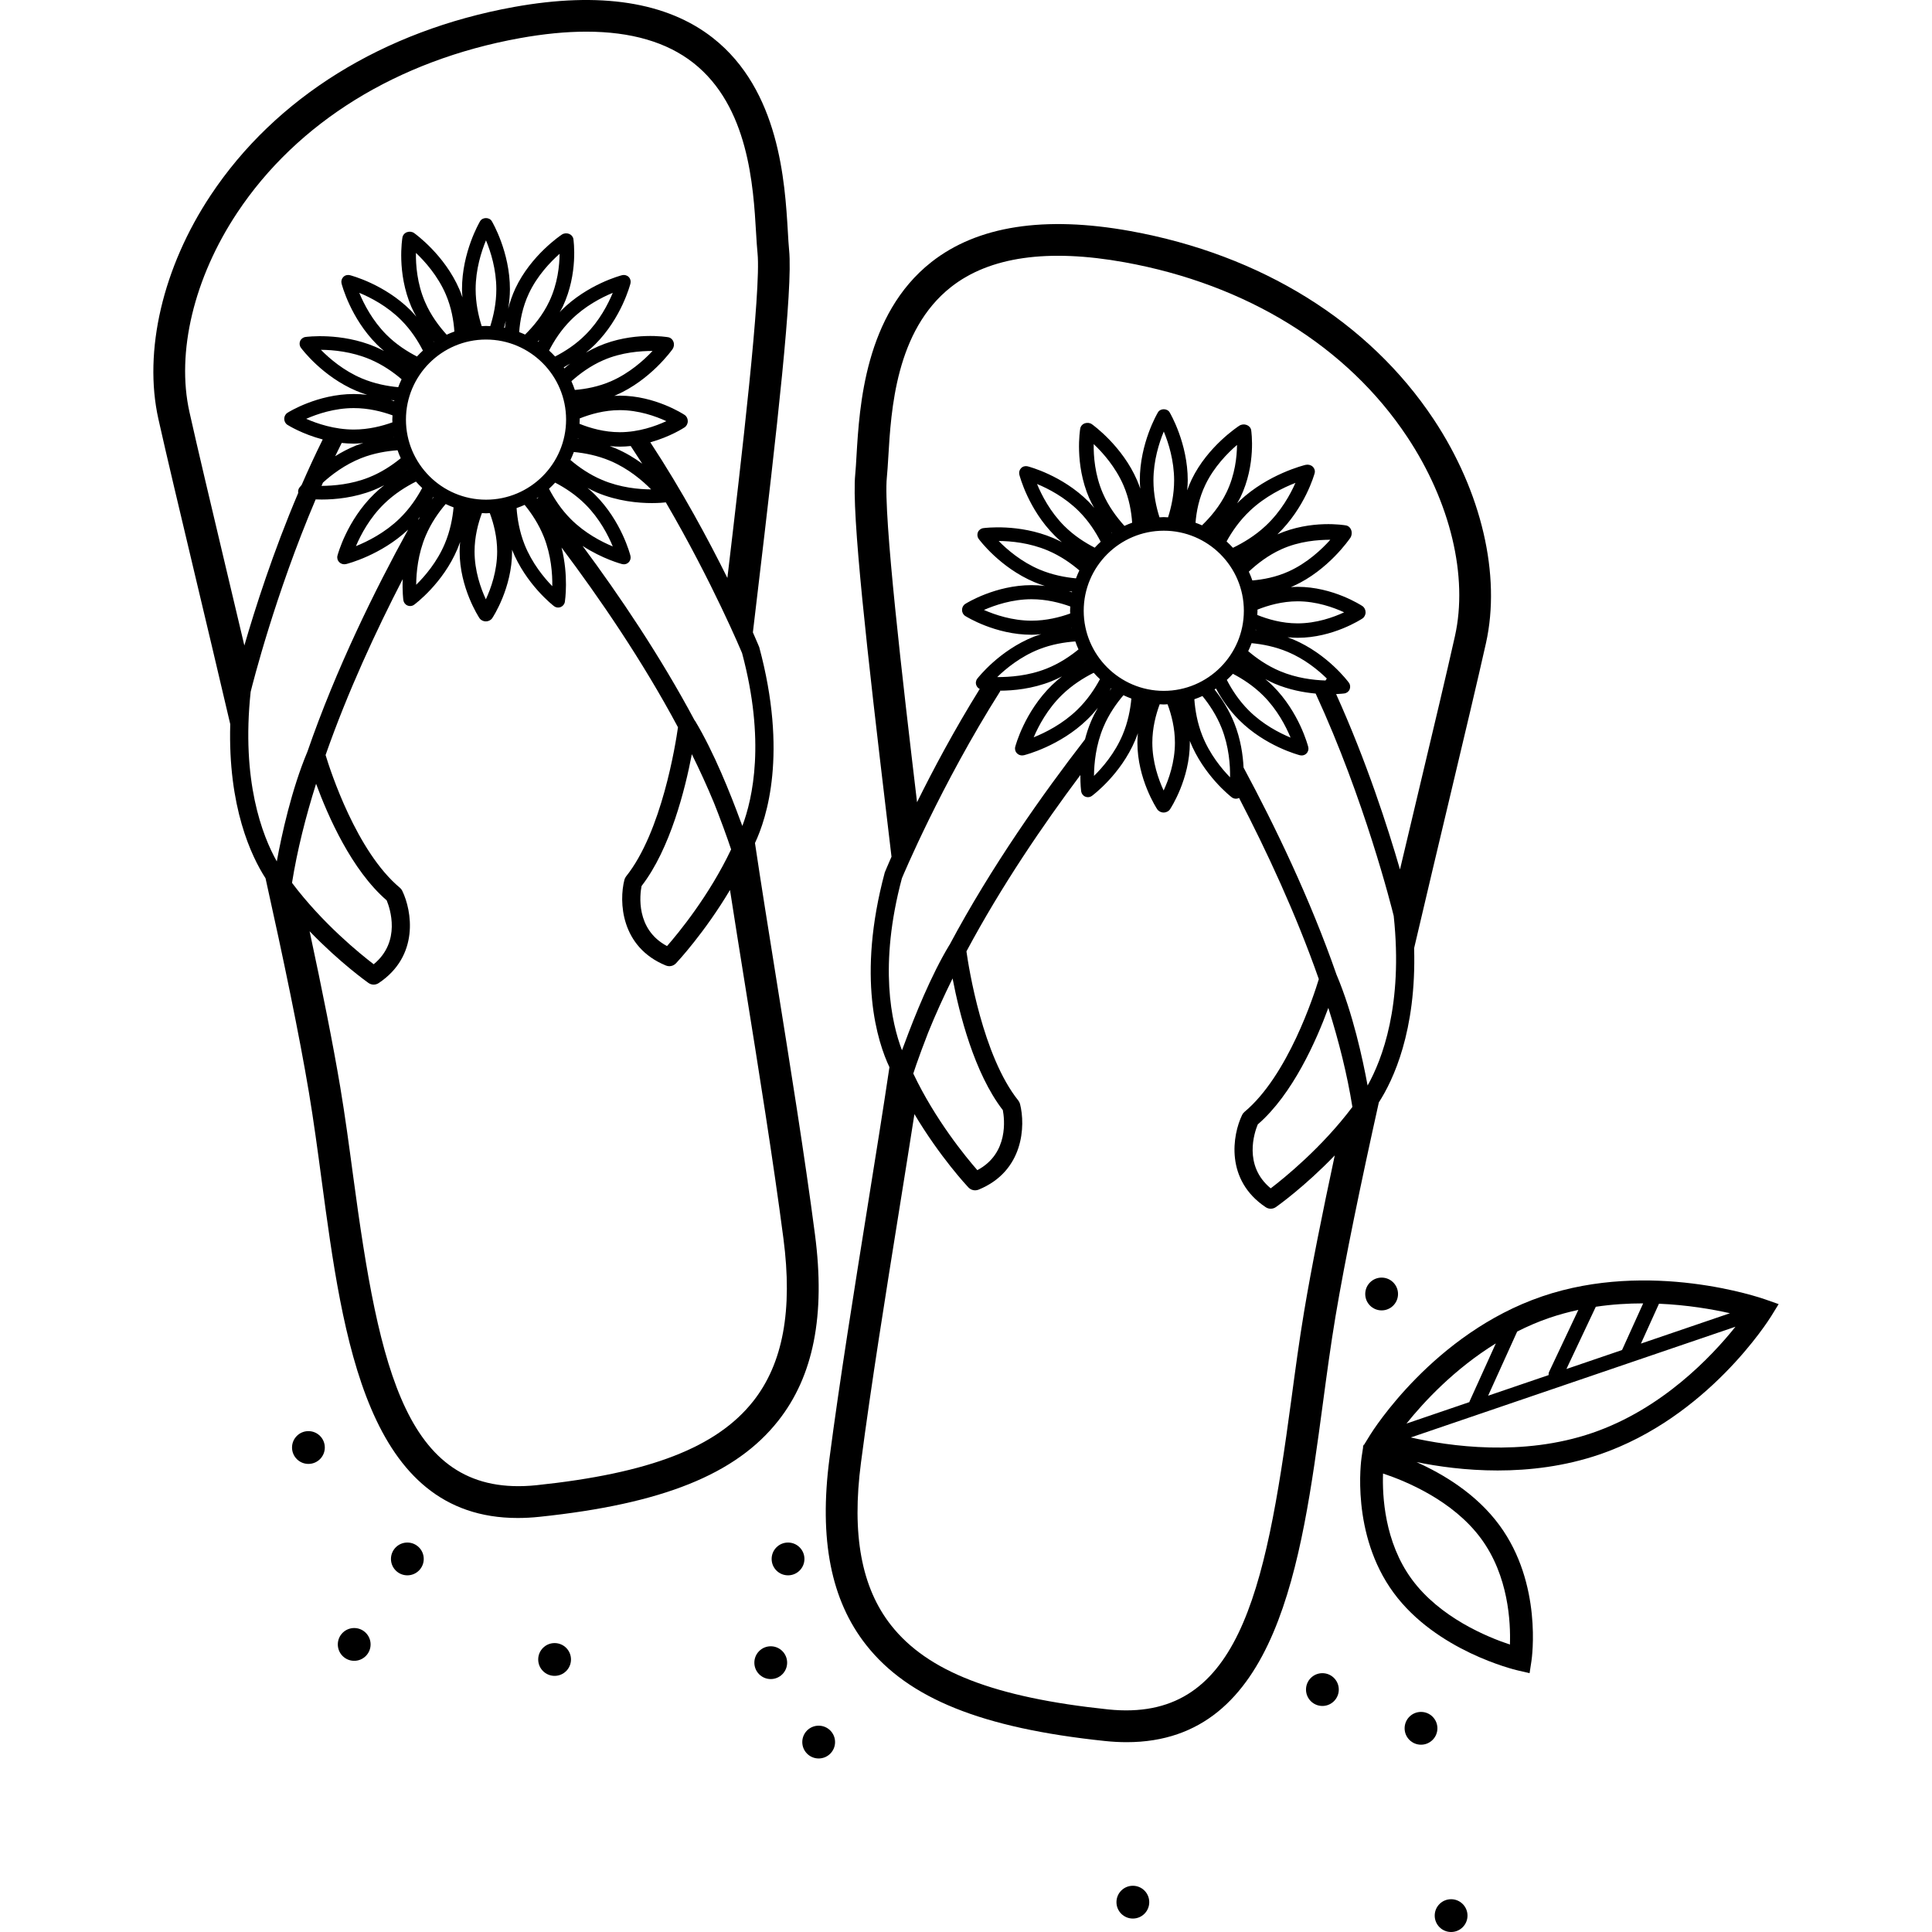
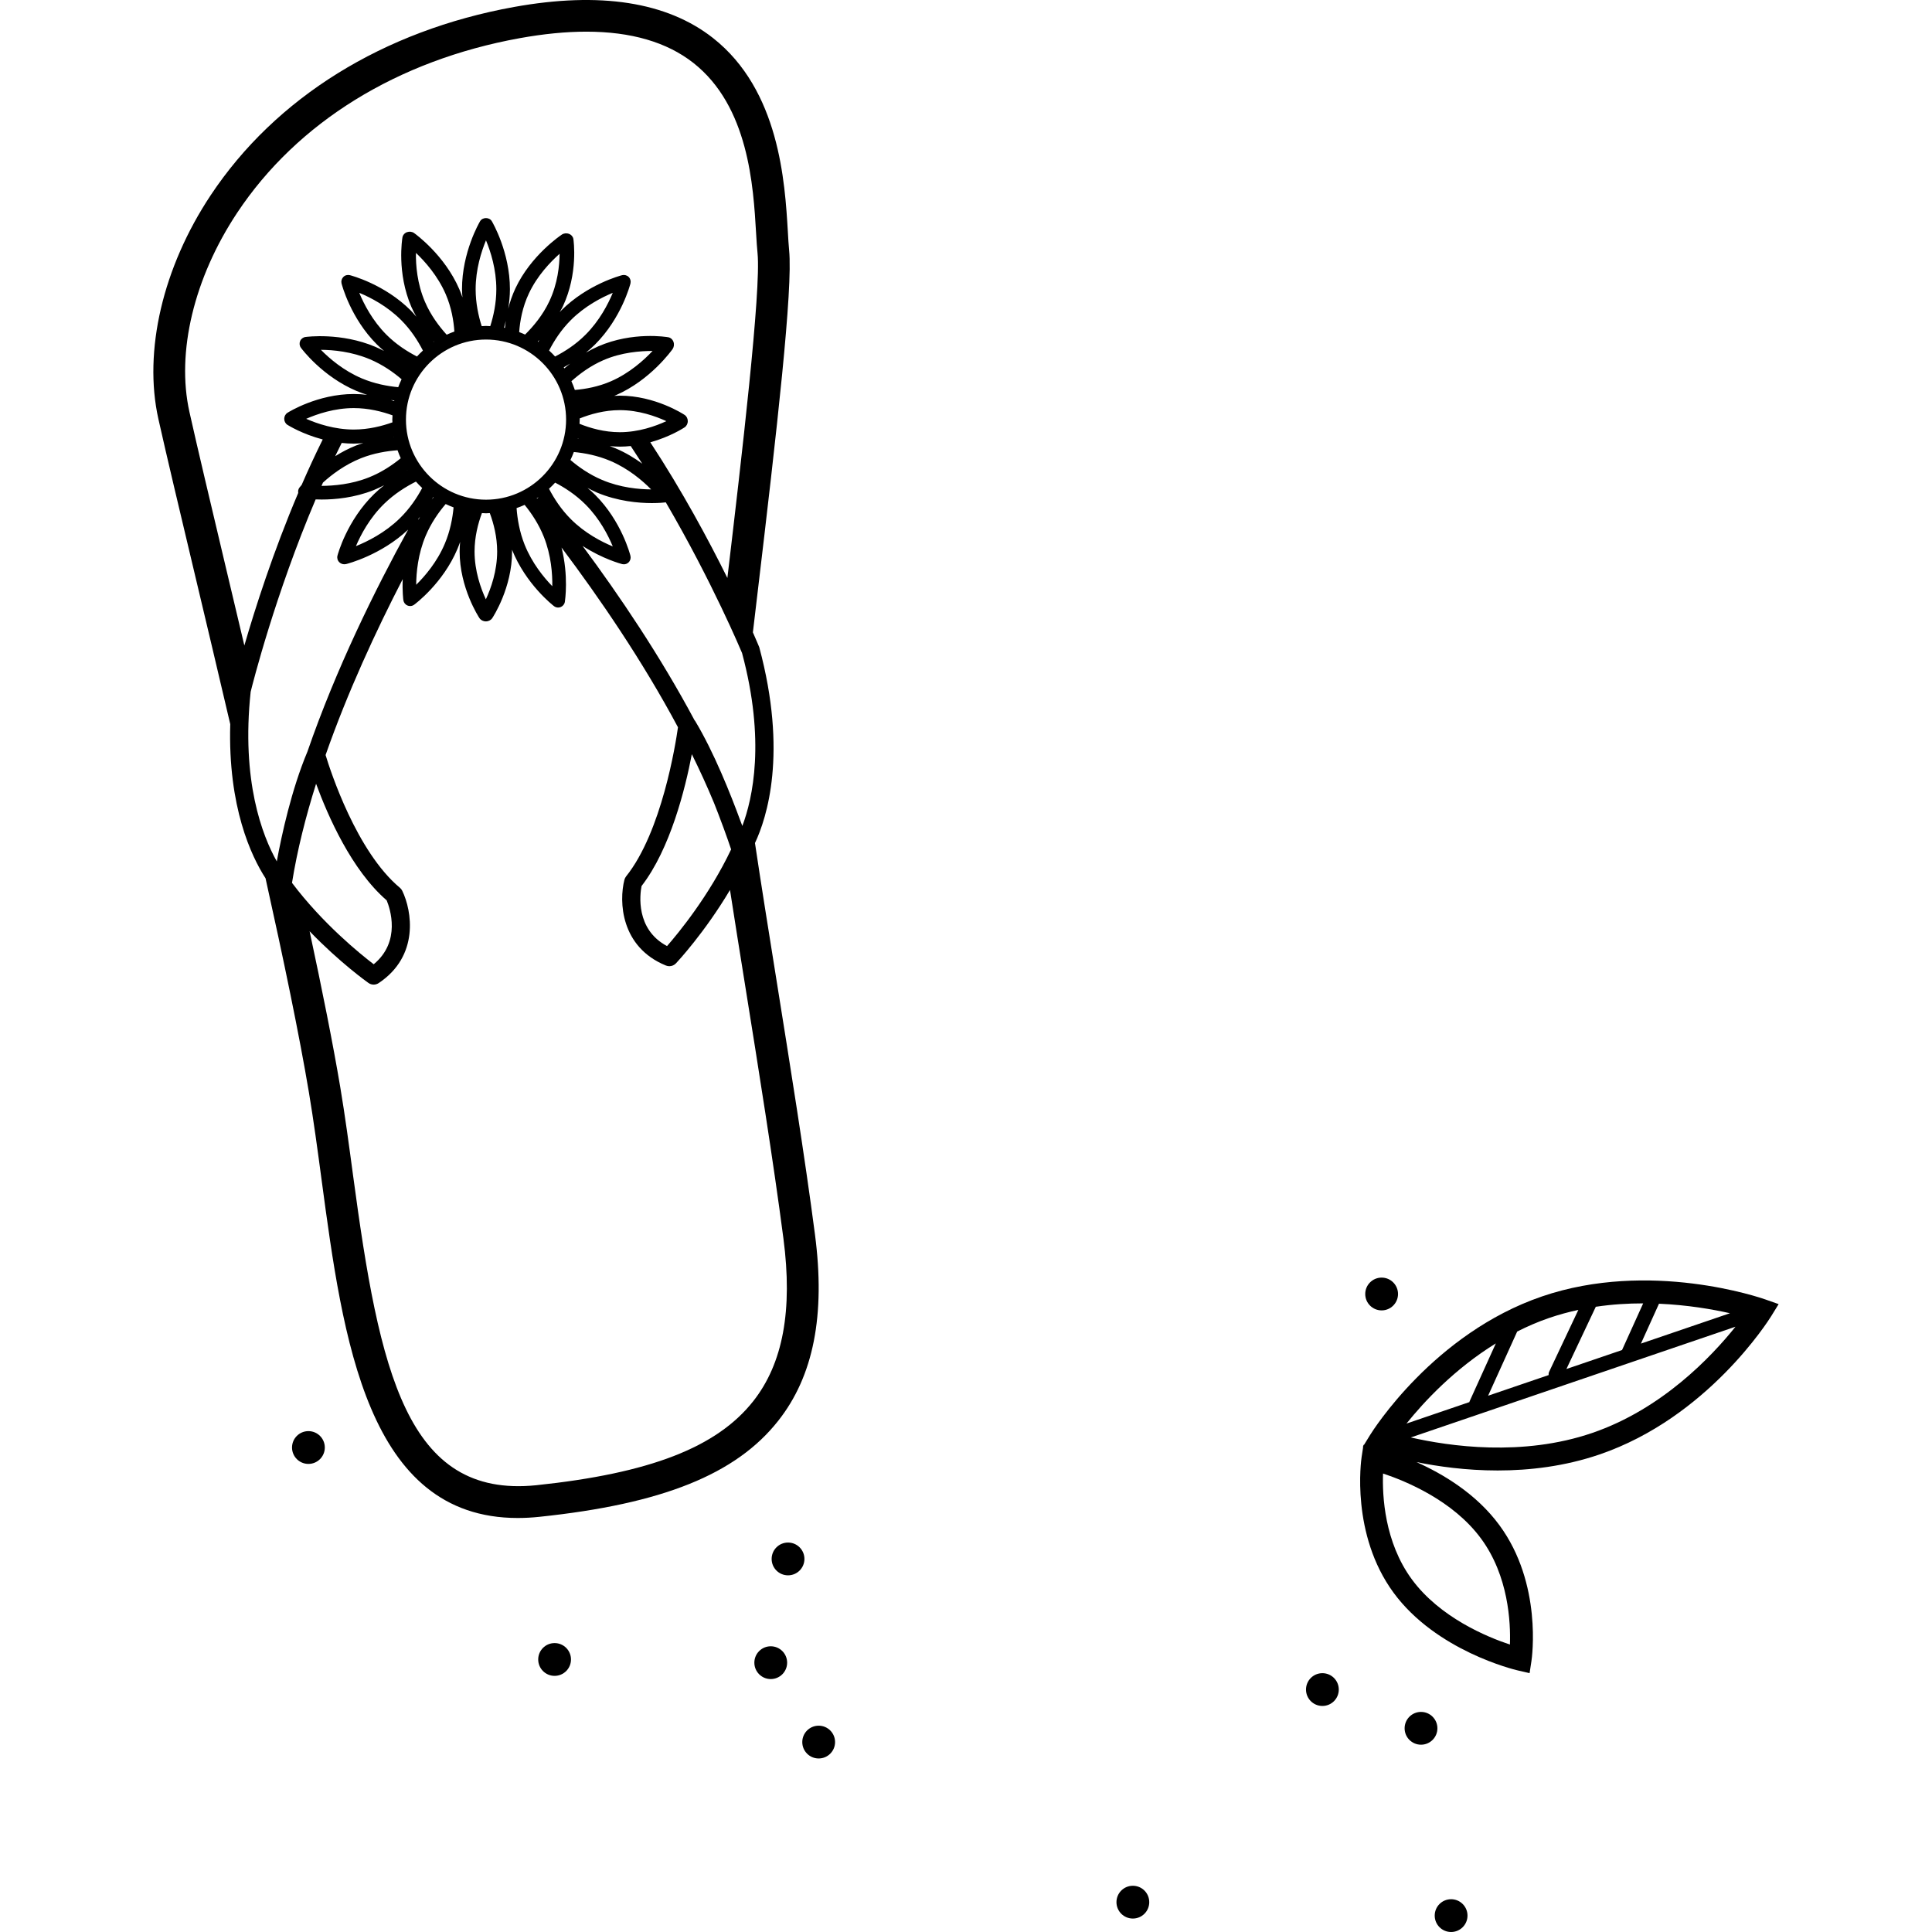
<svg xmlns="http://www.w3.org/2000/svg" fill="#000000" height="800px" width="800px" version="1.1" id="Layer_1" viewBox="0 0 241.372 241.372" xml:space="preserve">
  <g>
    <g>
      <g>
        <path d="M220.552,162.344c-0.58-0.208-14.44-4.984-27.92-0.372h0.004c-13.5,4.616-21.132,16.772-21.452,17.284l-0.78,1.266     l-0.06-0.014l-0.023,0.149l-0.061,0.099l0.044,0.015l-0.192,1.253c-0.06,0.392-1.376,9.648,3.992,16.96     c5.332,7.264,15.084,9.608,15.5,9.704l1.492,0.348l0.232-1.516c0.06-0.388,1.38-9.648-3.992-16.96     c-2.892-3.943-7.081-6.427-10.38-7.898c2.666,0.545,6.195,1.05,10.152,1.05c3.976,0,8.372-0.512,12.728-2     c13.5-4.616,21.132-16.772,21.452-17.284l0.924-1.5L220.552,162.344z M216.131,164.067l-11.123,3.794l2.256-4.983     C210.817,163.033,213.923,163.568,216.131,164.067z M205.288,162.836l-2.64,5.829l-6.95,2.37l3.671-7.776     C201.399,162.956,203.389,162.836,205.288,162.836z M193.552,164.652h0.004c1.207-0.413,2.422-0.741,3.633-1.001l-3.649,7.729     c-0.063,0.135-0.076,0.276-0.066,0.414l-7.559,2.578l3.633-8.019C190.819,165.713,192.149,165.132,193.552,164.652z      M186.881,167.835l-3.285,7.249c-0.013,0.028-0.01,0.058-0.02,0.086l-7.861,2.681     C177.897,175.135,181.704,171.029,186.881,167.835z M185.048,192.24c3.42,4.66,3.692,10.44,3.592,13.22     c-2.824-0.936-8.74-3.364-12.256-8.152c-3.42-4.656-3.696-10.436-3.596-13.216C175.62,185.032,181.548,187.464,185.048,192.24z      M198.92,179.024c-8.728,2.99-17.876,1.657-22.667,0.563l40.566-13.835C213.808,169.518,207.607,176.055,198.92,179.024z" />
        <path d="M97.22,177.512c4.416-5.58,5.92-13.204,4.596-23.292c-1.264-9.692-3.144-21.388-4.796-31.708     c-0.98-6.116-1.938-12.079-2.698-17.187c1.483-3.146,4.098-11.226,0.534-24.469c-0.075-0.182-0.347-0.835-0.795-1.851     c0.176-1.487,0.359-3.039,0.551-4.657c2.464-20.708,4.46-38.244,3.976-43.088c-0.064-0.648-0.108-1.436-0.16-2.34     c-0.368-6.164-1.044-17.64-9.356-24.176c-5.744-4.512-14.112-5.812-24.86-3.872C47.884,3.828,34.428,12.184,26.316,24.4     c-5.98,9.012-8.42,19.46-6.528,27.944c1.024,4.58,2.64,11.368,4.52,19.272c1.384,5.817,2.915,12.251,4.458,18.855     c-0.298,10.361,2.639,16.518,4.41,19.258c2.237,10.064,4.207,19.529,5.42,26.759c0.588,3.516,1.088,7.22,1.588,10.964     c2.664,19.832,5.664,42.196,24.5,42.196c0.872,0,1.78-0.048,2.724-0.148C82.752,187.892,91.948,184.196,97.22,177.512z      M89.184,100.265c0.027,0.069,0.056,0.139,0.083,0.207c0.155,0.376,0.292,0.752,0.441,1.128c0.506,1.313,0.924,2.468,1.227,3.33     c0.136,0.396,0.279,0.793,0.407,1.189c-2.748,5.794-6.594,10.464-8.006,12.076c-3.956-2.1-3.384-6.46-3.184-7.5     c3.586-4.633,5.451-12.122,6.282-16.471C87.422,96.225,88.347,98.243,89.184,100.265z M92.744,103.188     c-0.07-0.195-0.152-0.391-0.224-0.587c-1.23-3.358-3.332-8.644-5.672-12.525c-0.021-0.034-0.051-0.057-0.075-0.089     c-4.273-8.005-9.39-15.584-13.991-21.785c2.514,1.632,4.815,2.238,4.945,2.274c0.072,0.016,0.14,0.024,0.212,0.024     c0.224,0,0.44-0.084,0.6-0.248c0.212-0.212,0.296-0.52,0.224-0.812c-0.04-0.176-1.124-4.34-4.408-7.616     c-0.312-0.312-0.633-0.597-0.955-0.869c0.376,0.198,0.749,0.399,1.159,0.573c2.604,1.1,5.208,1.324,6.884,1.324     c0.895,0,1.517-0.064,1.74-0.09c5.831,9.976,9.47,18.701,9.524,18.822C95.648,92.544,94.04,99.752,92.744,103.188z M62.112,68.9     c0,2.428-0.776,4.608-1.412,5.976c-0.636-1.368-1.412-3.548-1.412-5.976c0-1.817,0.435-3.495,0.92-4.798     c0.171,0.007,0.339,0.026,0.512,0.026c0.16,0,0.315-0.018,0.473-0.024C61.678,65.407,62.112,67.084,62.112,68.9z M59.424,36.132     c0-2.48,0.712-4.704,1.292-6.104c0.584,1.4,1.292,3.624,1.292,6.104c0,1.735-0.349,3.332-0.758,4.615     c-0.177-0.008-0.351-0.027-0.53-0.027c-0.182,0-0.36,0.019-0.54,0.027C59.772,39.465,59.424,37.869,59.424,36.132z      M49.218,54.565c-0.02,0.002-0.037,0.002-0.057,0.004c0.018-0.006,0.036-0.012,0.054-0.019     C49.216,54.555,49.217,54.56,49.218,54.565z M54.172,62.121c-0.074,0.089-0.148,0.197-0.222,0.29     c0.062-0.106,0.127-0.214,0.185-0.318C54.148,62.102,54.159,62.112,54.172,62.121z M50.716,52.424     c0-5.516,4.488-10.004,10.004-10.004s10.004,4.488,10.004,10.004S66.236,62.428,60.72,62.428S50.716,57.94,50.716,52.424z      M72.189,54.782c0.043,0.016,0.089,0.032,0.133,0.048c-0.047-0.005-0.094-0.012-0.141-0.018     C72.183,54.803,72.187,54.793,72.189,54.782z M67.057,62.25c0.06-0.039,0.123-0.071,0.182-0.111     c0.004,0.008,0.008,0.015,0.012,0.023c-0.051,0.047-0.097,0.099-0.154,0.14C67.084,62.285,67.071,62.267,67.057,62.25z      M68.591,61.062c0.267-0.243,0.521-0.497,0.765-0.764c1.196,0.621,2.57,1.505,3.796,2.733c1.752,1.752,2.824,3.832,3.404,5.236     c-1.4-0.58-3.48-1.648-5.232-3.404C70.097,63.64,69.214,62.262,68.591,61.062z M71.691,56.471     c1.344,0.127,2.949,0.429,4.537,1.101c2.284,0.964,4.06,2.492,5.12,3.572c-1.516-0.008-3.844-0.216-6.124-1.184     c-1.591-0.671-2.928-1.615-3.956-2.492C71.425,57.144,71.565,56.811,71.691,56.471z M76.892,56.008     c-0.237-0.1-0.474-0.189-0.711-0.275c0.409,0.039,0.825,0.067,1.255,0.067c0.466,0,0.919-0.03,1.362-0.077     c0.49,0.735,0.969,1.471,1.438,2.207C79.285,57.231,78.166,56.546,76.892,56.008z M77.436,53.996     c-1.95,0-3.724-0.518-5.035-1.048c0.008-0.175,0.027-0.347,0.027-0.524c0-0.049-0.007-0.097-0.007-0.146     c1.309-0.524,3.075-1.038,5.015-1.038c2.36,0,4.48,0.76,5.812,1.376C81.916,53.236,79.796,53.996,77.436,53.996z M71.817,48.717     c-0.125-0.373-0.268-0.736-0.429-1.091c1.04-0.933,2.386-1.929,3.992-2.626c2.3-1.004,4.648-1.148,6.148-1.156     c-1.084,1.156-2.892,2.784-5.196,3.788C74.747,48.323,73.143,48.607,71.817,48.717z M70.43,45.891     c0.26-0.139,0.525-0.297,0.794-0.459c-0.249,0.198-0.491,0.392-0.715,0.59C70.482,45.979,70.459,45.933,70.43,45.891z      M69.349,44.54c-0.238-0.26-0.487-0.509-0.748-0.747c0.617-1.2,1.488-2.571,2.722-3.806c1.752-1.752,3.832-2.824,5.232-3.4     c-0.58,1.4-1.648,3.48-3.404,5.232C71.922,43.054,70.549,43.922,69.349,44.54z M67.182,42.673     c0.064-0.065,0.128-0.132,0.192-0.199c-0.046,0.083-0.081,0.159-0.125,0.24C67.228,42.699,67.204,42.687,67.182,42.673z      M68.636,37.628c-0.821,1.751-1.997,3.144-3.035,4.171c-0.242-0.112-0.488-0.214-0.739-0.309     c0.101-1.378,0.403-3.111,1.218-4.838c1.036-2.204,2.672-3.916,3.832-4.944C69.9,33.172,69.676,35.42,68.636,37.628z      M62.968,40.941c0.081-0.268,0.149-0.564,0.222-0.854c-0.045,0.3-0.081,0.591-0.108,0.872     C63.044,40.952,63.005,40.949,62.968,40.941z M55.805,41.816c-0.951-1.05-1.984-2.421-2.709-4.1     c-0.988-2.292-1.156-4.612-1.132-6.12c1.136,1.076,2.732,2.868,3.724,5.164c0.712,1.655,0.987,3.3,1.08,4.661     C56.44,41.539,56.119,41.67,55.805,41.816z M54.22,42.697c-0.009,0.006-0.018,0.011-0.027,0.017     c-0.019-0.035-0.032-0.066-0.051-0.1C54.168,42.644,54.193,42.667,54.22,42.697z M52.093,44.539     c-1.202-0.617-2.574-1.485-3.809-2.719c-1.752-1.752-2.82-3.836-3.4-5.236c1.396,0.576,3.472,1.644,5.232,3.404     c1.236,1.236,2.102,2.606,2.72,3.809C52.577,44.034,52.33,44.281,52.093,44.539z M49.751,48.372     c-1.341-0.124-2.945-0.424-4.542-1.096c-2.28-0.964-4.056-2.492-5.116-3.572c1.516,0.008,3.844,0.22,6.124,1.184     c1.597,0.675,2.932,1.617,3.955,2.493C50.016,47.704,49.876,48.034,49.751,48.372z M49.244,50.113     c-0.133-0.046-0.266-0.092-0.405-0.136c0.141,0.018,0.285,0.039,0.422,0.053C49.255,50.057,49.249,50.085,49.244,50.113z      M49.029,52.765c-1.301,0.468-2.981,0.899-4.829,0.899c-2.412,0-4.584-0.74-5.948-1.34c1.368-0.6,3.536-1.34,5.948-1.34     c1.847,0,3.535,0.433,4.839,0.905c-0.008,0.179-0.027,0.355-0.027,0.535C49.012,52.539,49.026,52.651,49.029,52.765z      M44.2,55.424c0.407,0,0.797-0.036,1.187-0.069c-0.302,0.099-0.603,0.184-0.907,0.305c-0.955,0.38-1.822,0.845-2.604,1.336     c0.266-0.554,0.538-1.106,0.814-1.657C43.18,55.391,43.683,55.424,44.2,55.424z M40.349,60.293     c1.102-1.004,2.733-2.241,4.759-3.049c1.598-0.635,3.225-0.894,4.56-0.992c0.118,0.339,0.249,0.672,0.397,0.996     c-1.039,0.852-2.388,1.764-4.001,2.404H46.06c-2.177,0.867-4.374,1.037-5.892,1.053C40.228,60.567,40.288,60.43,40.349,60.293z      M50.896,58.768c-0.015,0.008-0.03,0.015-0.045,0.022c0.014-0.011,0.025-0.022,0.039-0.033     C50.892,58.761,50.894,58.764,50.896,58.768z M51.965,60.168c0.247,0.279,0.507,0.546,0.779,0.8     c-0.644,1.206-1.556,2.585-2.825,3.816c-1.824,1.776-3.992,2.86-5.452,3.448c0.604-1.42,1.712-3.528,3.54-5.304     C49.286,61.686,50.719,60.794,51.965,60.168z M52.287,64.792c0.063-0.075,0.124-0.15,0.185-0.226     c-0.071,0.124-0.137,0.254-0.206,0.382C52.274,64.896,52.279,64.843,52.287,64.792z M53.184,66.932     c0.676-1.598,1.619-2.935,2.496-3.96c0.321,0.154,0.65,0.293,0.987,0.418c-0.125,1.344-0.423,2.952-1.1,4.546     c-0.964,2.284-2.488,4.056-3.572,5.12C52.008,71.54,52.216,69.212,53.184,66.932z M58.338,63.883     c-0.004,0.01-0.008,0.02-0.011,0.031c0.001-0.011,0.003-0.022,0.004-0.032C58.333,63.882,58.336,63.882,58.338,63.883z      M65.545,63.075c0.852,1.044,1.763,2.397,2.403,4.005c0.916,2.304,1.076,4.64,1.052,6.156c-1.052-1.08-2.536-2.884-3.46-5.196     c-0.638-1.604-0.905-3.217-1.003-4.564C64.881,63.357,65.217,63.224,65.545,63.075z M23.668,51.472     c-1.664-7.448,0.564-16.752,5.96-24.884C37.132,15.28,49.664,7.536,64.916,4.772c3.008-0.544,5.784-0.816,8.332-0.816     c5.588,0,10.068,1.304,13.372,3.9c6.912,5.436,7.496,15.36,7.844,21.292c0.06,0.964,0.108,1.812,0.18,2.5     c0.462,4.632-2.008,25.7-3.77,40.559c-2.351-4.749-5.645-10.882-9.628-16.948c2.481-0.689,4.178-1.798,4.282-1.867     c0.244-0.16,0.4-0.46,0.4-0.776c0-0.324-0.152-0.62-0.4-0.78c-0.148-0.1-3.68-2.404-8.092-2.404c-0.237,0-0.469,0.01-0.7,0.023     c0.076-0.032,0.152-0.058,0.228-0.091c4.304-1.88,6.944-5.588,7.06-5.744c0.18-0.26,0.228-0.608,0.116-0.912     c-0.108-0.304-0.36-0.524-0.656-0.576c-0.184-0.032-4.428-0.74-8.736,1.136c-0.544,0.237-1.057,0.504-1.542,0.786     c0.388-0.316,0.774-0.655,1.149-1.03c3.28-3.28,4.368-7.436,4.412-7.612c0.072-0.292-0.012-0.6-0.224-0.812     c-0.212-0.212-0.52-0.292-0.812-0.224c-0.176,0.044-4.332,1.132-7.608,4.408c-0.073,0.073-0.129,0.149-0.2,0.222     c0.134-0.245,0.278-0.475,0.4-0.734c1.932-4.128,1.336-8.244,1.312-8.416c-0.048-0.288-0.256-0.532-0.548-0.644     c-0.3-0.112-0.636-0.076-0.896,0.096c-0.156,0.104-3.856,2.588-5.796,6.712c-0.406,0.869-0.694,1.728-0.902,2.552     c0.122-0.773,0.214-1.579,0.214-2.44c0-4.636-2.172-8.344-2.264-8.5c-0.304-0.516-1.156-0.516-1.46,0     c-0.092,0.156-2.264,3.864-2.264,8.5c0,0.35,0.033,0.682,0.056,1.02c-0.116-0.337-0.241-0.676-0.388-1.016     c-1.844-4.28-5.492-6.908-5.644-7.016c-0.252-0.184-0.592-0.22-0.896-0.116c-0.304,0.112-0.516,0.36-0.568,0.656     c-0.028,0.176-0.728,4.404,1.116,8.684c0.187,0.432,0.405,0.828,0.622,1.223c-0.228-0.263-0.446-0.528-0.702-0.783     c-3.276-3.276-7.432-4.364-7.608-4.408c-0.292-0.068-0.6,0.008-0.812,0.224c-0.212,0.216-0.296,0.52-0.224,0.812     c0.044,0.176,1.128,4.332,4.408,7.612c0.296,0.296,0.599,0.567,0.904,0.826c-0.355-0.185-0.72-0.364-1.104-0.526     c-4.272-1.808-8.536-1.248-8.716-1.224c-0.296,0.04-0.552,0.236-0.668,0.508c-0.112,0.276-0.08,0.596,0.1,0.836     c0.104,0.148,2.68,3.592,6.944,5.396c0.449,0.19,0.894,0.346,1.335,0.486c-0.538-0.064-1.097-0.102-1.675-0.102     c-4.512,0-8.128,2.244-8.28,2.344c-0.252,0.156-0.408,0.444-0.408,0.756c0,0.312,0.156,0.6,0.408,0.756     c0.105,0.066,1.851,1.152,4.401,1.822c-0.934,1.884-1.811,3.787-2.631,5.675c-0.158,0.184-0.255,0.306-0.274,0.331     c-0.146,0.192-0.2,0.438-0.155,0.672c-3.141,7.394-5.394,14.448-6.731,19.063c-0.816-3.446-1.611-6.788-2.359-9.942     C26.3,62.812,24.688,56.044,23.668,51.472z M31.316,86.428c0.244-0.992,3.053-12.125,8.12-24.036     c0.232,0.009,0.481,0.016,0.756,0.016c1.672,0,4.08-0.216,6.5-1.18c0.462-0.184,0.891-0.394,1.31-0.609     c-0.422,0.332-0.842,0.692-1.25,1.089c-3.416,3.324-4.548,7.54-4.592,7.716c-0.076,0.296,0.012,0.604,0.232,0.82     c0.168,0.164,0.396,0.252,0.628,0.252c0.072,0,0.148-0.008,0.22-0.024c0.181-0.043,4.367-1.116,7.751-4.305     c-4.118,7.485-9.009,17.383-12.583,27.74c-1.99,4.736-3.22,10.403-3.827,13.71C32.769,104.394,30.13,97.572,31.316,86.428z      M36.481,110.297c0.649-4.055,1.699-8.225,3.008-12.378c1.483,4.047,4.441,10.78,8.819,14.565c0.408,0.98,1.836,5.136-1.62,7.984     C44.994,119.173,40.317,115.394,36.481,110.297z M44.12,146.924c-0.508-3.788-1.012-7.536-1.608-11.092     c-0.919-5.468-2.268-12.204-3.832-19.489c3.763,3.907,7.158,6.322,7.352,6.461c0.196,0.136,0.42,0.208,0.652,0.208     c0.22,0,0.44-0.068,0.628-0.192c5.096-3.4,4.156-9.028,2.944-11.528c-0.068-0.144-0.168-0.272-0.292-0.376     c-5.416-4.517-8.68-14.582-9.288-16.587c2.757-7.873,6.3-15.513,9.637-21.978c-0.063,1.513,0.068,2.543,0.079,2.629     c0.044,0.296,0.236,0.552,0.512,0.668c0.104,0.044,0.22,0.068,0.332,0.068c0.18,0,0.356-0.056,0.504-0.164     c0.144-0.108,3.592-2.676,5.4-6.948c0.126-0.299,0.24-0.598,0.344-0.894c-0.035,0.39-0.06,0.786-0.06,1.194     c0,4.536,2.376,8.168,2.476,8.32c0.168,0.252,0.468,0.408,0.8,0.408c0.332,0,0.632-0.156,0.8-0.408     c0.104-0.152,2.476-3.784,2.476-8.32c0-0.077-0.007-0.151-0.008-0.227c1.717,4.302,5.1,6.943,5.244,7.051     c0.152,0.116,0.336,0.176,0.52,0.176c0.104,0,0.212-0.02,0.312-0.06c0.28-0.112,0.48-0.36,0.528-0.66     c0.02-0.146,0.483-3.221-0.417-6.776c4.707,6.261,10.092,14.111,14.548,22.454c-0.291,2.06-2.022,13.057-6.482,18.63     c-0.1,0.128-0.172,0.272-0.212,0.428c-0.688,2.692-0.488,8.392,5.188,10.708c0.14,0.056,0.284,0.084,0.428,0.084     c0.304,0,0.604-0.124,0.828-0.36c0.18-0.19,3.575-3.828,6.748-9.163c0.571,3.683,1.206,7.662,1.896,11.947     c1.652,10.292,3.524,21.96,4.78,31.596c1.176,8.972-0.06,15.62-3.772,20.324c-4.556,5.772-12.916,9.012-27.108,10.5     C50.784,187.208,47.404,171.364,44.12,146.924z" />
-         <path d="M166.844,164.496c1.214-7.234,3.181-16.698,5.419-26.77c1.771-2.737,4.71-8.898,4.408-19.266     c1.544-6.599,3.073-13.027,4.457-18.844c1.88-7.904,3.496-14.692,4.52-19.272c1.892-8.488-0.548-18.932-6.528-27.948     c-8.108-12.216-21.568-20.572-37.896-23.528c-10.756-1.944-19.116-0.644-24.86,3.872c-8.312,6.54-8.988,18.012-9.356,24.176     c-0.052,0.904-0.096,1.692-0.16,2.34c-0.484,4.844,1.512,22.38,3.976,43.088c0.194,1.625,0.379,3.191,0.555,4.688     c-0.47,1.069-0.758,1.762-0.84,1.964c-3.527,13.136-0.903,21.192,0.582,24.332c-0.759,5.108-1.716,11.071-2.698,17.188     c-1.652,10.32-3.532,22.012-4.796,31.708c-1.32,10.088,0.184,17.708,4.592,23.296c5.272,6.684,14.468,10.38,29.812,11.988     c0.944,0.1,1.852,0.148,2.728,0.148c18.828,0,21.832-22.364,24.496-42.196C165.756,171.716,166.256,168.012,166.844,164.496z      M155.362,95.891c-0.077-1.573-0.361-3.555-1.158-5.555c-0.675-1.694-1.59-3.094-2.471-4.202     c0.061-0.039,0.125-0.072,0.185-0.113c0.669,1.248,1.595,2.642,2.882,3.926c3.276,3.276,7.432,4.364,7.608,4.412     c0.072,0.016,0.14,0.024,0.212,0.024c0.224,0,0.44-0.084,0.6-0.248c0.212-0.212,0.296-0.52,0.224-0.812     c-0.044-0.176-1.128-4.34-4.408-7.616c-0.312-0.312-0.633-0.597-0.955-0.869c0.376,0.198,0.749,0.399,1.159,0.573     c1.817,0.768,3.627,1.104,5.129,1.24c6.106,13.221,9.485,26.684,9.751,27.776c1.19,11.147-1.454,17.969-3.262,21.191     c-0.61-3.323-1.849-9.032-3.854-13.783c-0.003-0.007-0.009-0.012-0.012-0.019C163.681,112.285,159.244,103.113,155.362,95.891z      M146.788,92.784c0,2.428-0.776,4.608-1.412,5.976c-0.636-1.368-1.412-3.548-1.412-5.976c0-1.817,0.435-3.495,0.92-4.798     c0.171,0.007,0.339,0.026,0.512,0.026c0.16,0,0.315-0.018,0.473-0.024C146.354,89.291,146.788,90.968,146.788,92.784z      M129.784,81.128c1.598-0.635,3.225-0.894,4.56-0.992c0.118,0.339,0.249,0.672,0.397,0.996c-1.039,0.852-2.388,1.764-4.001,2.404     h-0.004c-2.3,0.916-4.632,1.056-6.152,1.056C125.668,83.536,127.468,82.052,129.784,81.128z M144.104,60.016     c0-2.48,0.712-4.704,1.292-6.104c0.584,1.4,1.292,3.624,1.292,6.104c0,1.735-0.349,3.332-0.758,4.615     c-0.178-0.008-0.354-0.027-0.534-0.027c-0.181,0-0.357,0.019-0.536,0.027C144.452,63.349,144.104,61.753,144.104,60.016z      M165.596,85.017c-1.504-0.047-3.614-0.295-5.696-1.174c-1.591-0.672-2.928-1.615-3.956-2.492     c0.156-0.325,0.297-0.657,0.423-0.997c1.344,0.127,2.949,0.429,4.537,1.101c2.11,0.89,3.778,2.258,4.857,3.313     C165.707,84.852,165.662,84.942,165.596,85.017z M135.392,76.308c0-5.516,4.488-10.004,10.004-10.004S155.4,70.792,155.4,76.308     s-4.488,10.004-10.004,10.004S135.392,81.824,135.392,76.308z M154.033,84.181c1.196,0.621,2.572,1.505,3.799,2.735     c1.752,1.752,2.824,3.832,3.404,5.236c-1.4-0.58-3.48-1.648-5.232-3.404c-1.228-1.225-2.112-2.603-2.734-3.804     C153.536,84.701,153.79,84.447,154.033,84.181z M156.865,78.665c0.044,0.017,0.091,0.033,0.136,0.05     c-0.048-0.006-0.097-0.013-0.144-0.018C156.86,78.686,156.863,78.676,156.865,78.665z M157.097,76.163     c1.31-0.525,3.077-1.039,5.019-1.039c2.36,0,4.48,0.76,5.812,1.376c-1.332,0.62-3.452,1.38-5.812,1.38     c-1.952,0-3.727-0.519-5.038-1.049c0.008-0.175,0.026-0.346,0.026-0.523C157.104,76.259,157.097,76.212,157.097,76.163z      M156.462,72.518c-0.129-0.376-0.277-0.742-0.442-1.099c1.046-0.985,2.407-2.042,4.036-2.782c2.3-1.048,4.648-1.196,6.148-1.204     c-1.084,1.208-2.892,2.908-5.196,3.952C159.411,72.11,157.794,72.406,156.462,72.518z M158.156,65.664     c-1.335,1.259-2.82,2.145-4.119,2.774c-0.253-0.277-0.518-0.542-0.797-0.794c0.668-1.215,1.613-2.604,2.936-3.848     c1.896-1.788,4.152-2.876,5.668-3.468C161.216,61.756,160.056,63.876,158.156,65.664z M151.782,66.51     c0.01-0.01,0.019-0.019,0.029-0.029c-0.007,0.012-0.013,0.023-0.019,0.035C151.788,66.514,151.785,66.512,151.782,66.51z      M153.236,61.508c-0.828,1.723-2.012,3.101-3.066,4.123c-0.264-0.119-0.535-0.223-0.809-0.322     c0.107-1.368,0.421-3.075,1.248-4.777c1.064-2.204,2.744-3.916,3.936-4.944C154.532,57.052,154.304,59.3,153.236,61.508z      M140.481,65.7c-0.951-1.05-1.984-2.421-2.709-4.1c-0.988-2.292-1.156-4.612-1.132-6.12c1.136,1.076,2.732,2.868,3.724,5.164     c0.712,1.655,0.987,3.3,1.08,4.661C141.116,65.423,140.795,65.554,140.481,65.7z M138.897,66.58     c-0.009,0.006-0.019,0.011-0.028,0.017c-0.019-0.036-0.033-0.069-0.053-0.105C138.843,66.524,138.869,66.549,138.897,66.58z      M136.769,68.423c-1.202-0.617-2.574-1.485-3.809-2.719c-1.752-1.752-2.82-3.836-3.4-5.236c1.396,0.576,3.472,1.644,5.232,3.404     c1.236,1.236,2.102,2.606,2.72,3.809C137.253,67.918,137.006,68.165,136.769,68.423z M134.426,72.256     c-1.341-0.124-2.945-0.424-4.542-1.096c-2.28-0.964-4.056-2.492-5.116-3.572c1.516,0.008,3.844,0.22,6.124,1.184     c1.597,0.675,2.932,1.617,3.955,2.493C134.692,71.588,134.552,71.918,134.426,72.256z M133.92,73.993     c-0.126-0.044-0.251-0.087-0.383-0.129c0.134,0.017,0.27,0.036,0.399,0.05C133.931,73.94,133.926,73.966,133.92,73.993z      M133.705,76.647c-1.3,0.469-2.978,0.897-4.829,0.897c-2.412,0-4.584-0.74-5.948-1.34c1.368-0.6,3.536-1.34,5.948-1.34     c1.847,0,3.535,0.433,4.839,0.905c-0.008,0.18-0.027,0.357-0.027,0.539C133.688,76.422,133.702,76.533,133.705,76.647z      M133.894,78.449c-0.025,0.002-0.046,0.002-0.071,0.005c0.023-0.008,0.045-0.016,0.068-0.023     C133.892,78.437,133.892,78.443,133.894,78.449z M135.572,82.652c-0.015,0.008-0.03,0.015-0.045,0.022     c0.014-0.011,0.025-0.021,0.039-0.033C135.568,82.645,135.57,82.648,135.572,82.652z M136.641,84.052     c0.247,0.279,0.507,0.546,0.779,0.8c-0.644,1.206-1.556,2.585-2.825,3.816c-1.824,1.776-3.992,2.86-5.452,3.448     c0.604-1.42,1.712-3.528,3.54-5.304C133.962,85.57,135.395,84.678,136.641,84.052z M138.848,86.005     c-0.075,0.091-0.15,0.201-0.226,0.296c0.063-0.108,0.129-0.217,0.188-0.324C138.824,85.986,138.835,85.996,138.848,86.005z      M140.357,86.856c0.323,0.155,0.652,0.294,0.99,0.419c-0.125,1.343-0.424,2.949-1.099,4.541c-0.964,2.284-2.488,4.056-3.572,5.12     c0.012-1.516,0.22-3.844,1.188-6.124C138.539,89.216,139.481,87.881,140.357,86.856z M143.013,87.767     c-0.001,0.004-0.003,0.007-0.004,0.011c0-0.004,0.001-0.008,0.001-0.012C143.011,87.766,143.012,87.767,143.013,87.767z      M150.224,86.958c0.851,1.044,1.761,2.395,2.4,4.002c0.916,2.304,1.076,4.64,1.052,6.156c-1.052-1.08-2.536-2.88-3.46-5.196     c-0.637-1.602-0.904-3.213-1.002-4.56C149.558,87.241,149.895,87.108,150.224,86.958z M168.96,138.296     c-3.836,5.099-8.511,8.876-10.204,10.168c-3.456-2.848-2.028-7.004-1.62-7.984c4.377-3.784,7.335-10.515,8.818-14.562     C167.263,130.071,168.312,134.242,168.96,138.296z M110.796,59.648c0.072-0.688,0.12-1.536,0.18-2.5     c0.348-5.928,0.932-15.856,7.844-21.292c4.812-3.784,12.1-4.82,21.704-3.084c15.252,2.76,27.784,10.508,35.288,21.816     c5.4,8.132,7.624,17.436,5.96,24.884c-1.02,4.572-2.628,11.336-4.508,19.224c-0.75,3.151-1.543,6.488-2.358,9.93     c-1.507-5.208-4.182-13.517-7.979-21.909c0.6-0.027,0.974-0.076,1.025-0.082c0.296-0.04,0.552-0.236,0.664-0.508     c0.112-0.284,0.08-0.6-0.1-0.84c-0.104-0.148-2.676-3.592-6.944-5.396c-0.238-0.1-0.474-0.189-0.711-0.275     c0.409,0.039,0.825,0.067,1.255,0.067c4.412,0,7.94-2.308,8.092-2.408c0.244-0.16,0.4-0.46,0.4-0.776     c-0.004-0.324-0.156-0.62-0.4-0.78c-0.148-0.1-3.68-2.404-8.092-2.404c-0.285,0-0.565,0.01-0.841,0.028     c0.122-0.051,0.243-0.096,0.365-0.152c4.304-1.96,6.944-5.832,7.06-5.996c0.18-0.272,0.228-0.632,0.116-0.952     c-0.108-0.32-0.36-0.548-0.656-0.6c-0.182-0.032-4.32-0.748-8.57,1.115c3.452-3.323,4.603-7.457,4.65-7.631     c0.084-0.292-0.012-0.608-0.24-0.824c-0.228-0.216-0.564-0.296-0.88-0.228c-0.192,0.044-4.692,1.152-8.244,4.492     c-0.113,0.106-0.216,0.214-0.324,0.321c0.138-0.245,0.286-0.477,0.412-0.737c1.984-4.128,1.372-8.244,1.348-8.416     c-0.048-0.288-0.264-0.532-0.564-0.644c-0.308-0.112-0.656-0.076-0.92,0.096c-0.16,0.104-3.96,2.588-5.948,6.712     c-0.221,0.459-0.403,0.915-0.563,1.366c0.034-0.41,0.071-0.82,0.071-1.25c0-4.636-2.172-8.344-2.264-8.5     c-0.304-0.516-1.156-0.516-1.46,0c-0.092,0.156-2.264,3.864-2.264,8.5c0,0.355,0.033,0.692,0.056,1.034     c-0.117-0.342-0.244-0.685-0.392-1.03c-1.844-4.28-5.492-6.908-5.644-7.016c-0.252-0.184-0.592-0.22-0.896-0.116     c-0.304,0.112-0.516,0.36-0.568,0.656c-0.028,0.176-0.728,4.404,1.116,8.684c0.188,0.433,0.406,0.83,0.624,1.225     c-0.229-0.263-0.447-0.529-0.704-0.785c-3.276-3.276-7.432-4.364-7.608-4.408c-0.292-0.068-0.6,0.008-0.812,0.224     c-0.212,0.216-0.296,0.52-0.224,0.812c0.044,0.176,1.128,4.332,4.408,7.612c0.296,0.296,0.599,0.567,0.904,0.826     c-0.355-0.185-0.72-0.364-1.104-0.526c-4.272-1.808-8.536-1.248-8.716-1.224c-0.296,0.04-0.552,0.236-0.668,0.508     c-0.112,0.276-0.08,0.596,0.1,0.836c0.104,0.148,2.68,3.592,6.944,5.396c0.443,0.187,0.883,0.342,1.318,0.48     c-0.533-0.063-1.086-0.1-1.658-0.1c-4.512,0-8.128,2.244-8.28,2.344c-0.252,0.156-0.408,0.444-0.408,0.756     c0,0.312,0.156,0.6,0.408,0.756c0.152,0.096,3.768,2.344,8.28,2.344c0.412,0,0.807-0.036,1.202-0.07     c-0.307,0.1-0.613,0.187-0.922,0.31c-4.308,1.716-6.948,5.104-7.064,5.248c-0.18,0.236-0.228,0.556-0.112,0.832     c0.078,0.202,0.232,0.359,0.422,0.45c-3.181,5.115-5.841,10.12-7.834,14.149C112.806,85.362,110.333,64.281,110.796,59.648z      M112.68,109.72c0.088-0.212,4.888-11.684,12.288-23.376c-0.016-0.016-0.027-0.036-0.043-0.053     c1.67-0.005,4.049-0.225,6.443-1.179c0.462-0.184,0.891-0.394,1.311-0.61c-0.423,0.332-0.842,0.692-1.251,1.09     c-3.416,3.324-4.548,7.54-4.592,7.716c-0.076,0.296,0.012,0.604,0.232,0.82c0.168,0.164,0.396,0.252,0.628,0.252     c0.072,0,0.148-0.008,0.22-0.024c0.184-0.044,4.516-1.148,7.928-4.468c0.486-0.471,0.918-0.958,1.312-1.448     c-0.309,0.535-0.602,1.099-0.86,1.708c-0.316,0.748-0.555,1.495-0.742,2.221c-5.249,6.782-11.721,15.918-16.922,25.672     c-0.01,0.015-0.024,0.024-0.033,0.04c-2.275,3.763-4.326,8.86-5.569,12.229c-0.112,0.301-0.235,0.602-0.343,0.903     C111.384,127.804,109.756,120.656,112.68,109.72z M114.1,134.121c0.127-0.392,0.264-0.785,0.398-1.178     c0.347-0.988,0.846-2.364,1.456-3.924c0.916-2.27,1.948-4.535,3.056-6.779c0.833,4.356,2.701,11.827,6.277,16.452     c0.2,1.044,0.772,5.404-3.184,7.5C120.693,144.581,116.848,139.913,114.1,134.121z M161.32,174.932     c-3.28,24.44-6.696,40.304-22.876,38.632c-14.192-1.488-22.556-4.728-27.108-10.5c-3.716-4.704-4.948-11.352-3.772-20.324     c1.256-9.636,3.128-21.304,4.78-31.596c0.685-4.281,1.324-8.265,1.898-11.954c3.174,5.337,6.569,8.976,6.75,9.166     c0.22,0.232,0.52,0.356,0.824,0.356c0.148,0,0.292-0.028,0.432-0.08c5.676-2.312,5.876-8.016,5.188-10.708     c-0.04-0.156-0.116-0.3-0.212-0.428c-4.46-5.574-6.194-16.591-6.483-18.636c4.358-8.158,9.605-15.843,14.236-22.034     c-0.013,1.181,0.085,1.959,0.095,2.033c0.044,0.296,0.236,0.552,0.512,0.668c0.104,0.044,0.22,0.068,0.332,0.068     c0.18,0,0.356-0.056,0.504-0.164c0.144-0.108,3.592-2.676,5.4-6.948c0.124-0.293,0.236-0.586,0.338-0.876     c-0.034,0.384-0.058,0.774-0.058,1.176c0,4.536,2.376,8.168,2.476,8.32c0.168,0.252,0.468,0.408,0.8,0.408     c0.332,0,0.632-0.156,0.8-0.408c0.104-0.152,2.476-3.784,2.476-8.32c0-0.076-0.007-0.148-0.008-0.222     c1.717,4.302,5.1,6.943,5.244,7.05c0.152,0.116,0.336,0.176,0.52,0.176c0.104,0,0.212-0.02,0.312-0.06     c0.028-0.011,0.051-0.029,0.077-0.043c3.431,6.599,7.119,14.502,9.968,22.642c-0.606,1.999-3.864,12.064-9.288,16.589     c-0.124,0.104-0.22,0.232-0.292,0.376c-1.212,2.5-2.152,8.128,2.944,11.528c0.192,0.128,0.408,0.192,0.628,0.192     c0.228,0,0.456-0.072,0.652-0.208c0.196-0.136,3.588-2.548,7.347-6.453c-1.561,7.284-2.911,14.02-3.827,19.49     C162.332,167.396,161.828,171.144,161.32,174.932z" />
        <circle cx="177.532" cy="215.924" r="2.048" />
        <circle cx="172.612" cy="161.664" r="2.048" />
        <circle cx="165.212" cy="211.084" r="2.048" />
        <circle cx="98.452" cy="194.764" r="2.048" />
-         <circle cx="50.892" cy="194.764" r="2.048" />
        <circle cx="69.288" cy="207.324" r="2.048" />
        <circle cx="181.292" cy="239.324" r="2.048" />
        <circle cx="38.532" cy="180.844" r="2.048" />
        <circle cx="102.28" cy="217.644" r="2.048" />
        <circle cx="141.532" cy="237.644" r="2.048" />
-         <circle cx="44.252" cy="205.444" r="2.048" />
        <circle cx="96.292" cy="207.724" r="2.048" />
      </g>
    </g>
  </g>
</svg>